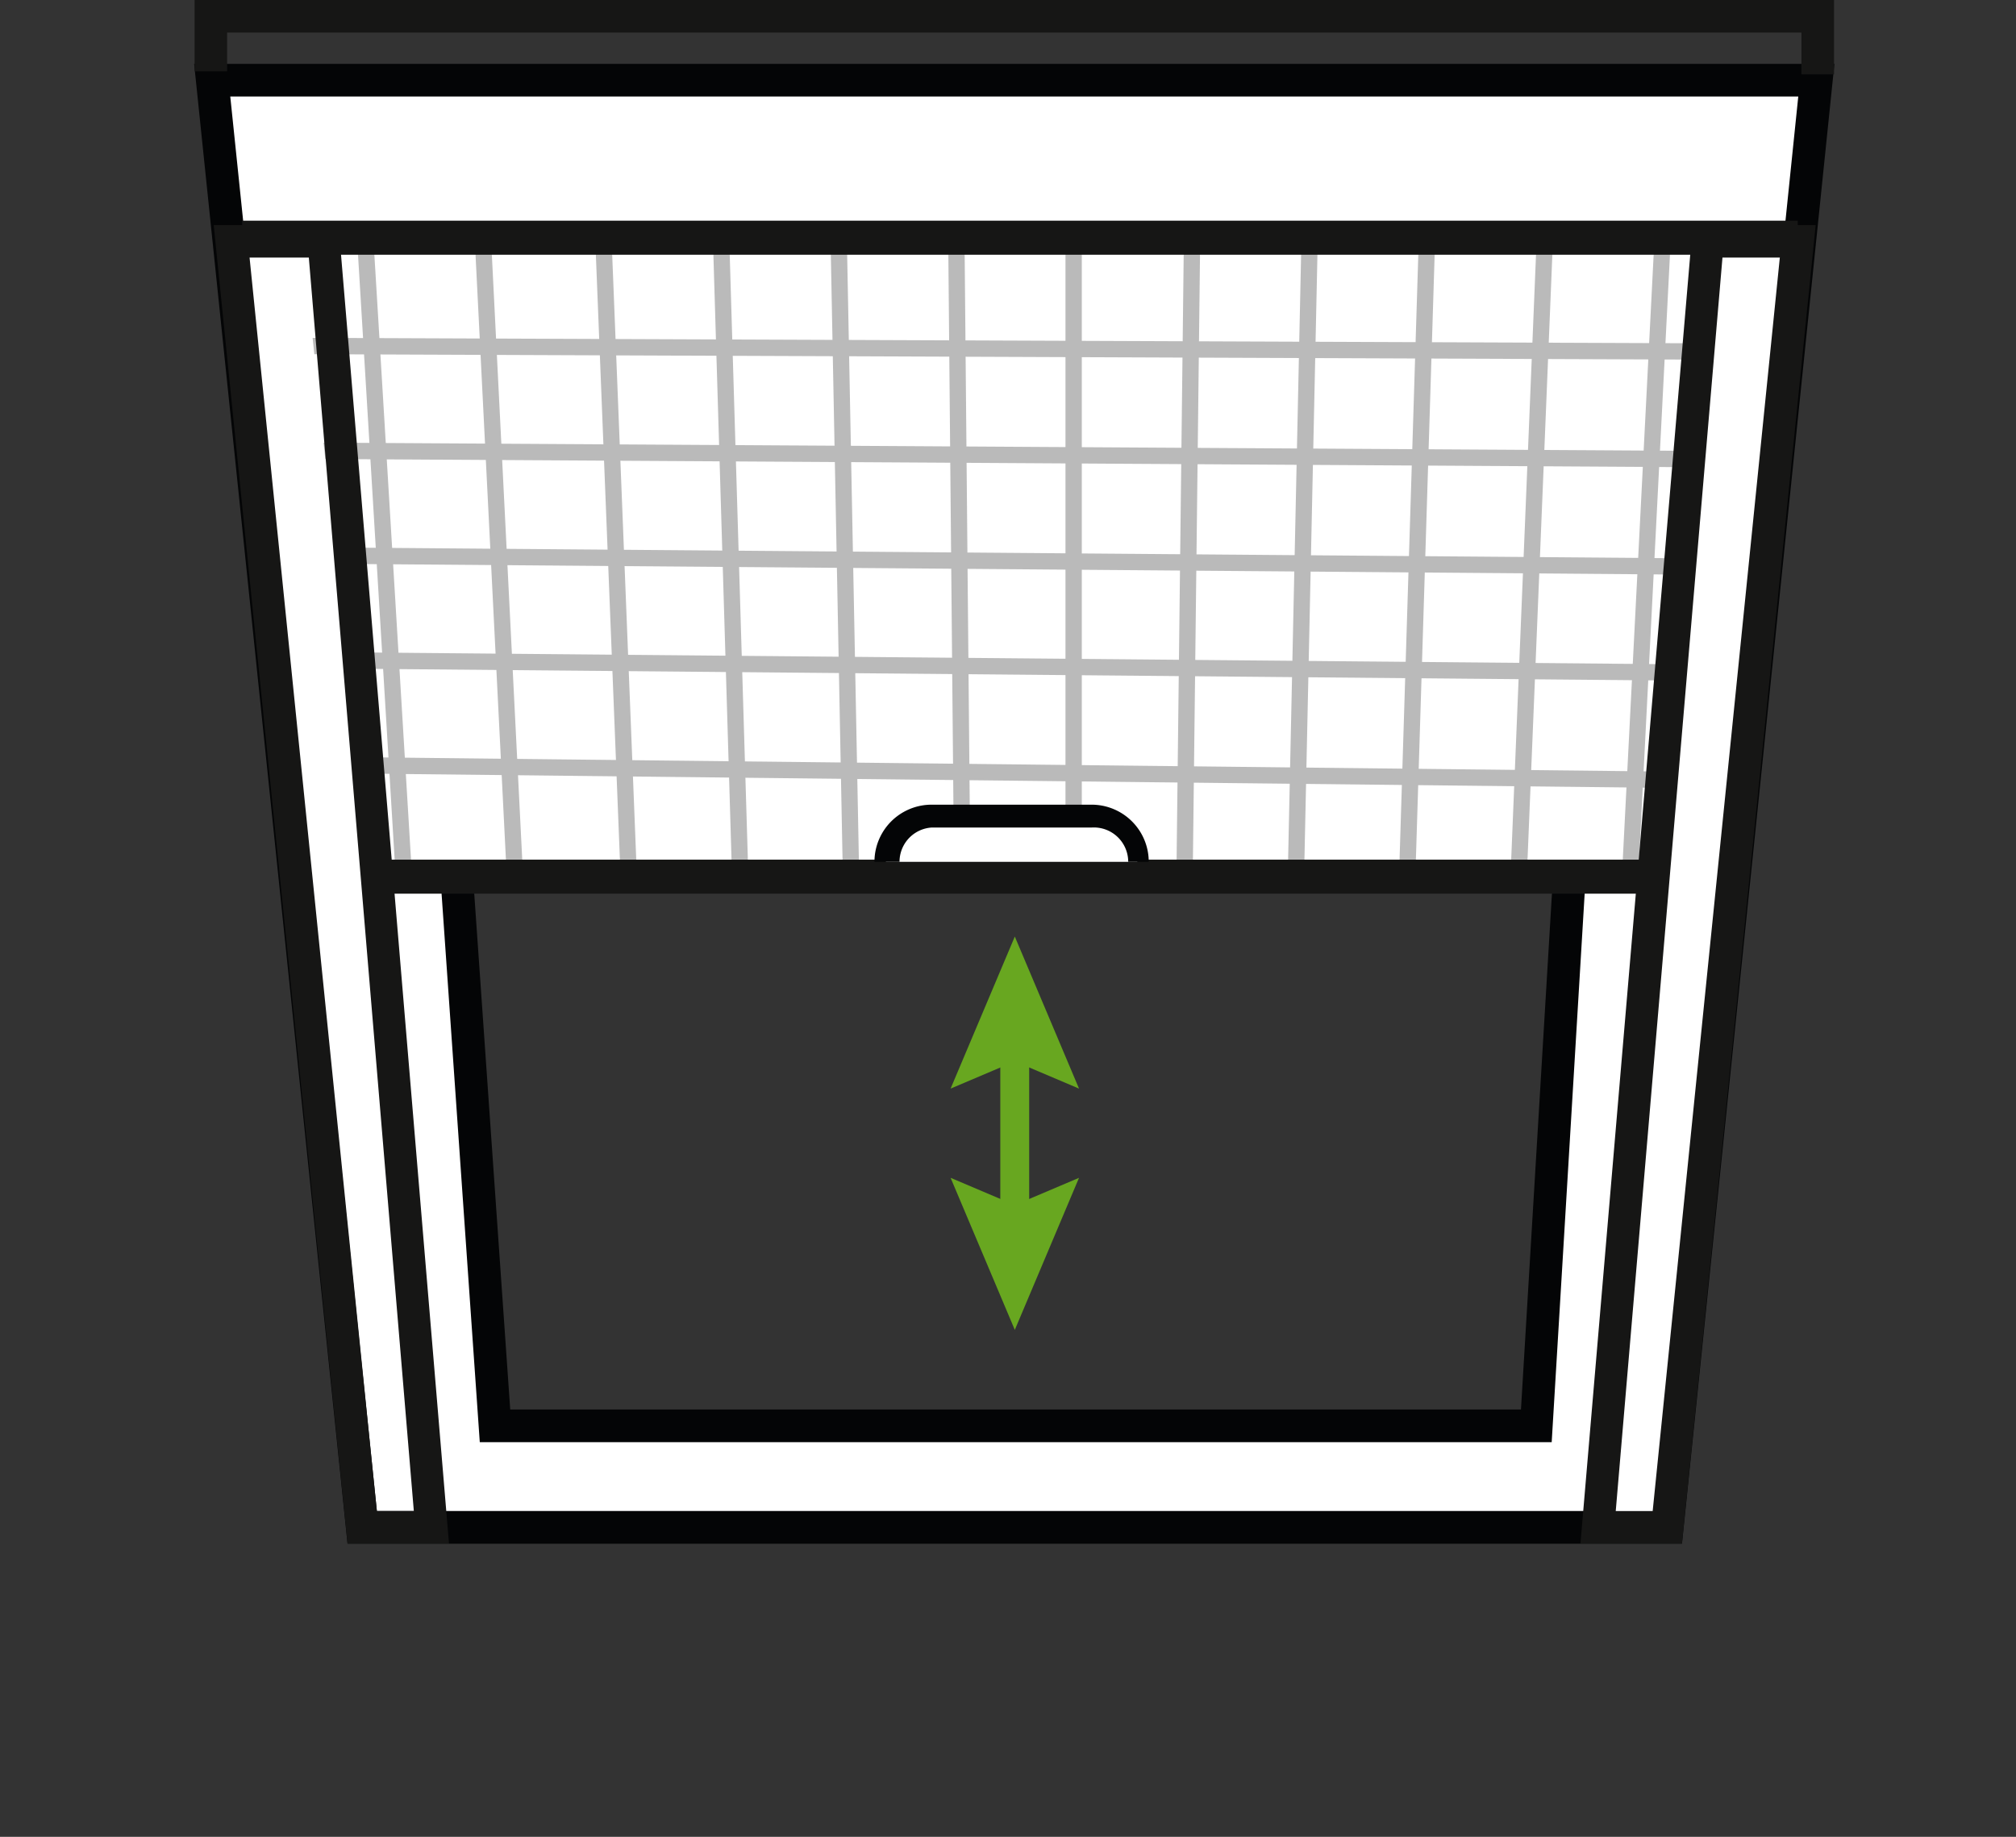
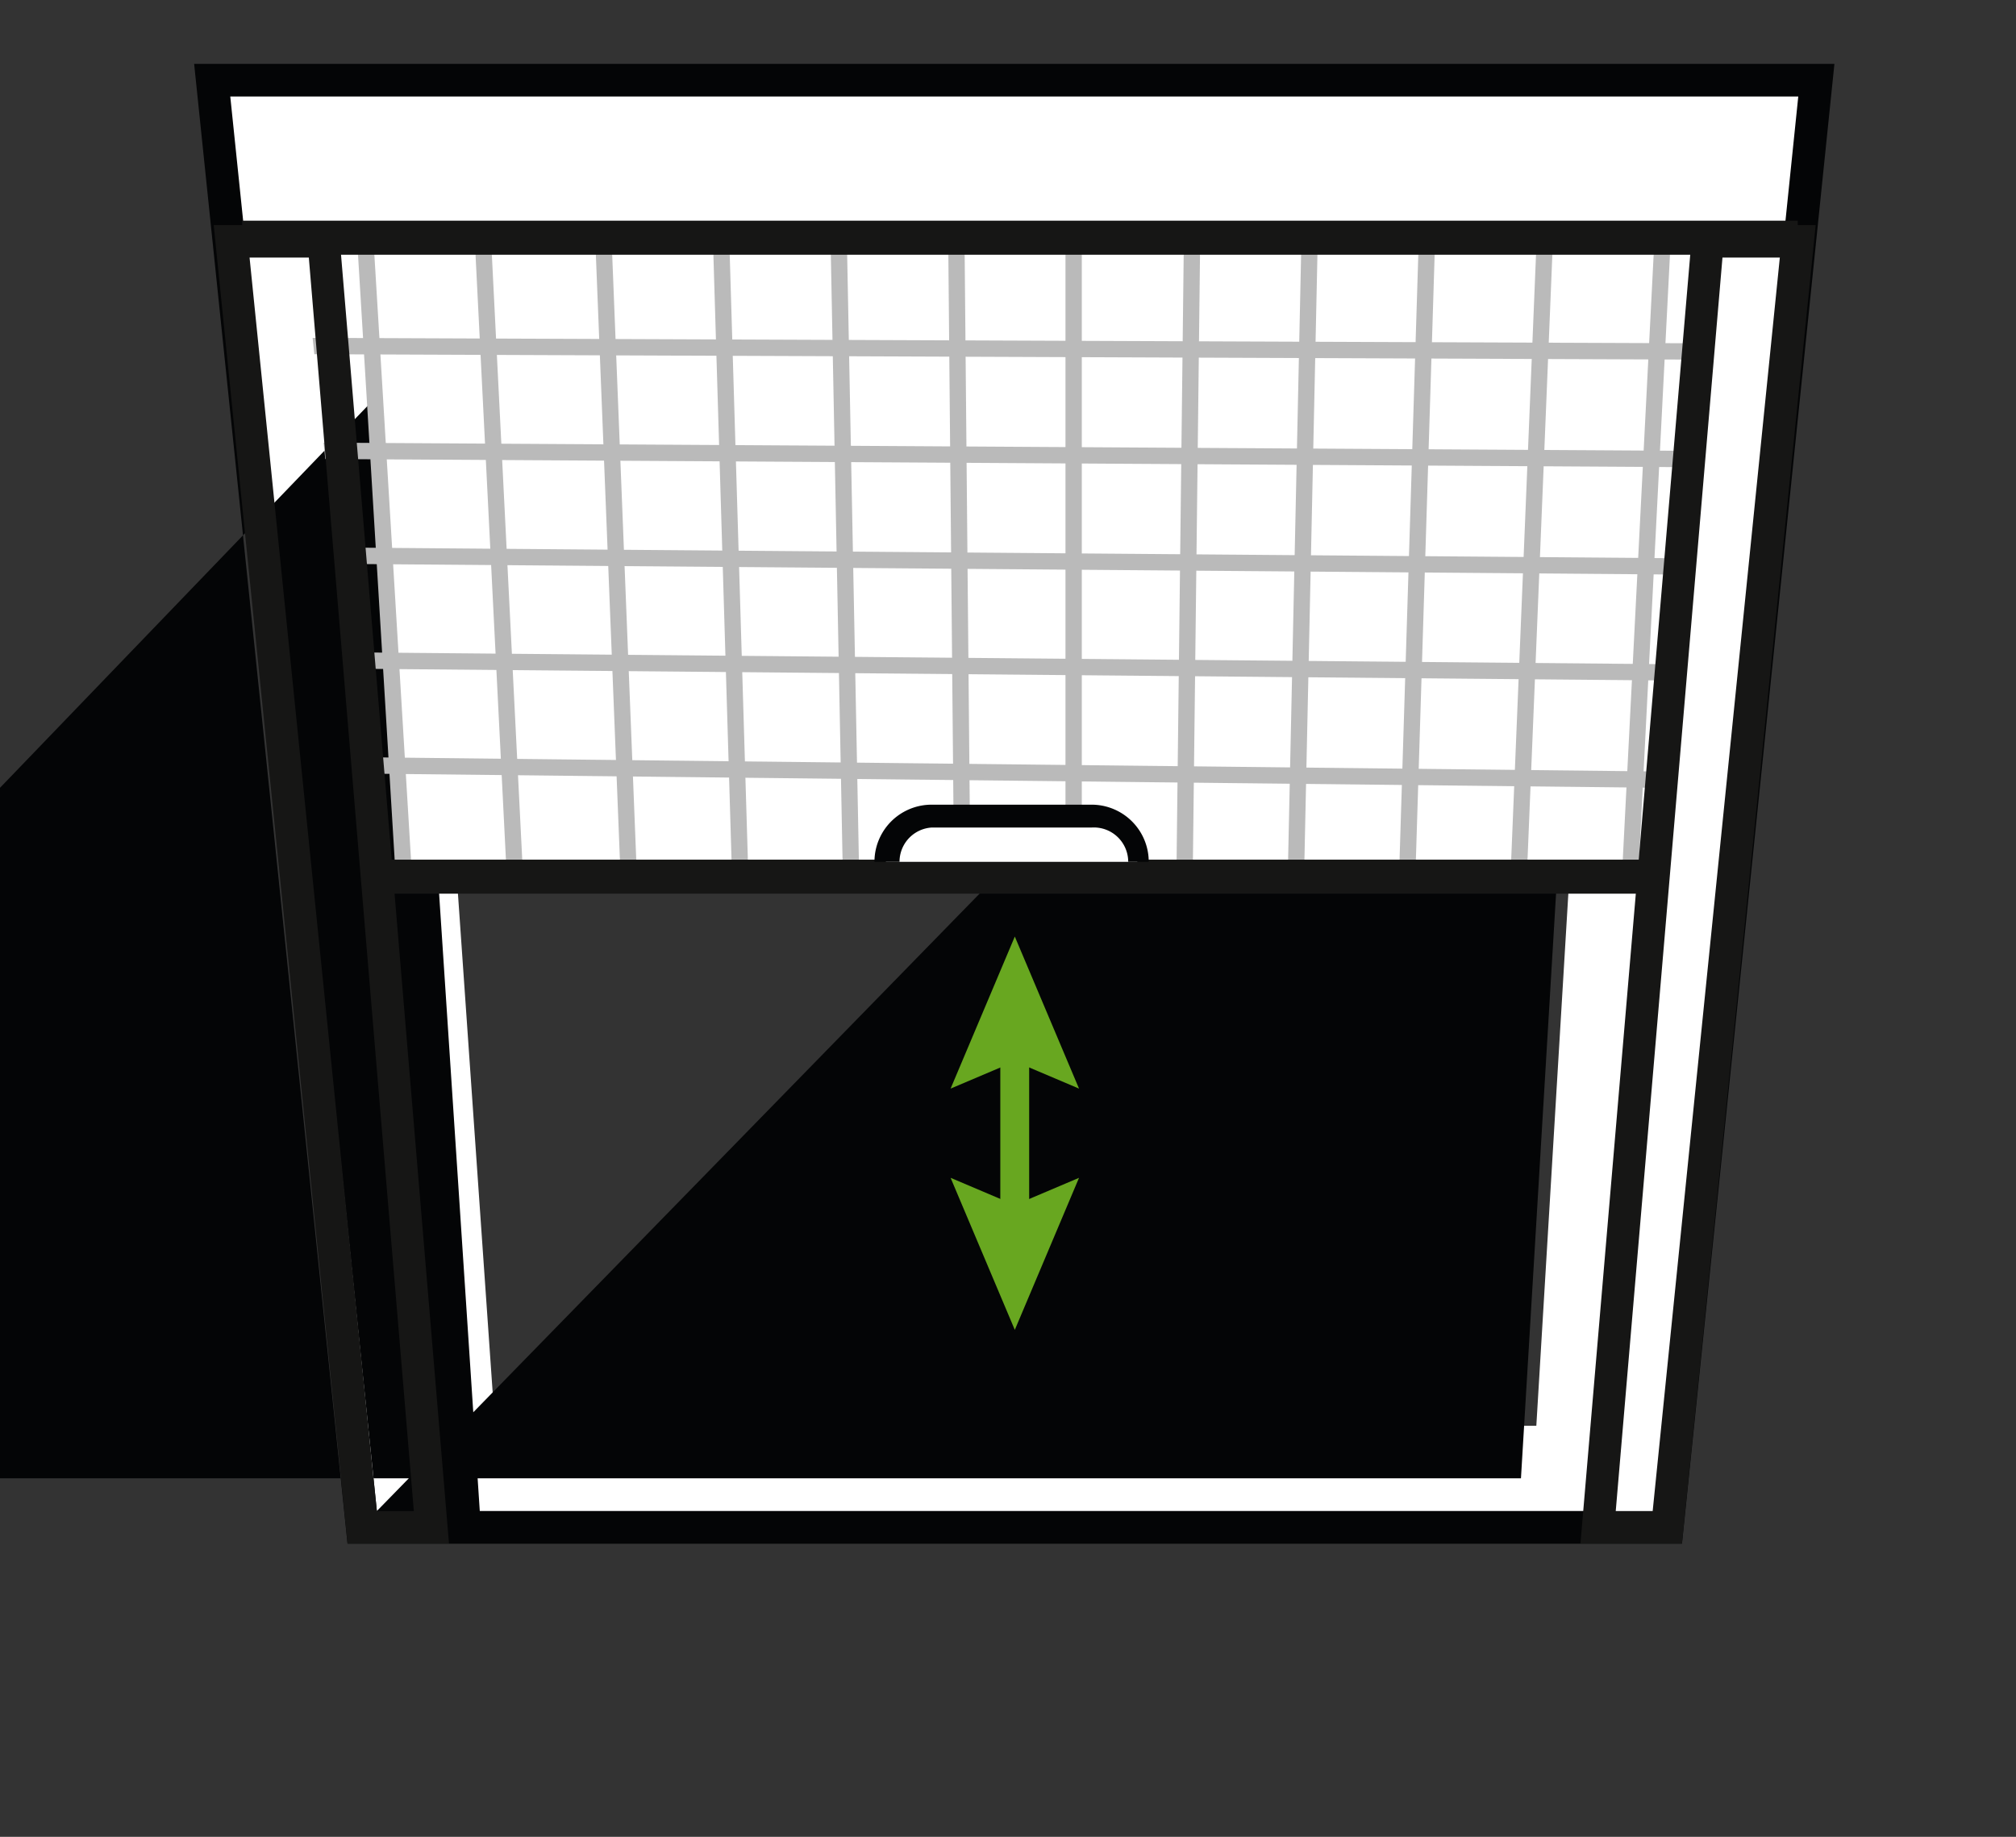
<svg xmlns="http://www.w3.org/2000/svg" width="135" height="123" viewBox="0 0 135 123">
  <rect x="0" y="0" width="135" height="123" fill="#333333" stroke="none" />
  <defs>
    <clipPath id="clip-path">
      <path id="Pfad_17473" data-name="Pfad 17473" d="M94.378,50.518H7.824L3.271,6.91H98.879Z" transform="translate(-3.271 -6.91)" fill="none" />
    </clipPath>
    <clipPath id="clip-path-2">
      <rect id="Rechteck_91443" data-name="Rechteck 91443" width="6.281" height="26.218" transform="translate(0 6.281) rotate(-90)" fill="none" />
    </clipPath>
  </defs>
  <g id="Grafik-Rollo-Dachfenster" transform="translate(-12542 -17537)">
    <rect id="Rechteck_1247" data-name="Rechteck 1247" width="135" height="123" transform="translate(12542 17537)" fill="#fff" opacity="0" />
    <g id="Rollo-Dachfenster" transform="translate(12589.828 17570.119)">
      <g id="Gruppe_147132" data-name="Gruppe 147132" transform="translate(-34.828 -33.12)">
        <g id="Gruppe_147129" data-name="Gruppe 147129" transform="translate(0 0)">
          <g id="Gruppe_147128" data-name="Gruppe 147128" transform="translate(0 4.278)">
            <g id="Gruppe_147091" data-name="Gruppe 147091">
              <path id="Pfad_17470" data-name="Pfad 17470" d="M.555,2.459,10.6,99.363H97.989l9.985-96.9ZM89.221,92.566H19.489L14.03,14.18,93.96,13.8Z" transform="translate(0.658 -1.366)" fill="#fff" />
-               <path id="Pfad_17471" data-name="Pfad 17471" d="M99.633,101.055H10.271L0,1.959H109.841ZM12.24,98.863H97.662l9.758-94.72h-105Zm78.668-4.606H19.128L13.516,13.693l82.259-.4Zm-69.741-2.19H88.85l4.6-76.587-77.6.375Z" transform="translate(0 -1.959)" fill="#040506" />
+               <path id="Pfad_17471" data-name="Pfad 17471" d="M99.633,101.055H10.271L0,1.959H109.841ZM12.24,98.863H97.662l9.758-94.72h-105ZH19.128L13.516,13.693l82.259-.4Zm-69.741-2.19H88.85l4.6-76.587-77.6.375Z" transform="translate(0 -1.959)" fill="#040506" />
            </g>
            <g id="Gruppe_147117" data-name="Gruppe 147117" transform="translate(7.148 10.816)">
              <g id="Gruppe_147116" data-name="Gruppe 147116" clip-path="url(#clip-path)">
                <g id="Gruppe_147115" data-name="Gruppe 147115" transform="translate(-0.309 -7.547)">
                  <g id="Gruppe_147092" data-name="Gruppe 147092" transform="translate(4.108)">
                    <path id="Pfad_17472" data-name="Pfad 17472" d="M91.9,77.539,9.4,75.923,5.01,3.455H95.959Z" transform="translate(-5.01 -3.455)" fill="#fff" />
                  </g>
                  <g id="Gruppe_147093" data-name="Gruppe 147093" transform="translate(19.723 0.937)">
                    <rect id="Rechteck_91418" data-name="Rechteck 91418" width="1.093" height="71.853" transform="translate(0 0.043) rotate(-2.277)" fill="#bababa" />
                  </g>
                  <g id="Gruppe_147094" data-name="Gruppe 147094" transform="translate(3.619 0.923)">
                    <rect id="Rechteck_91419" data-name="Rechteck 91419" width="1.093" height="71.643" transform="translate(0 0.066) rotate(-3.467)" fill="#bababa" />
                  </g>
                  <g id="Gruppe_147095" data-name="Gruppe 147095" transform="translate(11.576 0.929)">
                    <rect id="Rechteck_91420" data-name="Rechteck 91420" width="1.091" height="71.744" transform="translate(0 0.055) rotate(-2.877)" fill="#bababa" />
                  </g>
                  <g id="Gruppe_147096" data-name="Gruppe 147096" transform="translate(27.677 0.943)">
                    <rect id="Rechteck_91421" data-name="Rechteck 91421" width="1.093" height="71.966" transform="translate(0 0.033) rotate(-1.718)" fill="#bababa" />
                  </g>
                  <g id="Gruppe_147097" data-name="Gruppe 147097" transform="translate(35.632 0.952)">
                    <rect id="Rechteck_91422" data-name="Rechteck 91422" width="1.093" height="72.088" transform="translate(0 0.021) rotate(-1.109)" fill="#bababa" />
                  </g>
                  <g id="Gruppe_147098" data-name="Gruppe 147098" transform="translate(43.588 0.96)">
                    <rect id="Rechteck_91423" data-name="Rechteck 91423" width="1.093" height="72.215" transform="translate(0 0.01) rotate(-0.528)" fill="#bababa" />
                  </g>
                  <g id="Gruppe_147099" data-name="Gruppe 147099" transform="translate(51.51 0.967)">
                    <rect id="Rechteck_91424" data-name="Rechteck 91424" width="1.093" height="72.354" fill="#bababa" />
                  </g>
                  <g id="Gruppe_147100" data-name="Gruppe 147100" transform="translate(58.677 0.962)">
                    <rect id="Rechteck_91425" data-name="Rechteck 91425" width="72.498" height="1.093" transform="translate(0 72.493) rotate(-89.329)" fill="#bababa" />
                  </g>
                  <g id="Gruppe_147101" data-name="Gruppe 147101" transform="translate(65.912 0.96)">
                    <rect id="Rechteck_91426" data-name="Rechteck 91426" width="72.647" height="1.093" transform="translate(0 72.631) rotate(-88.769)" fill="#bababa" />
                  </g>
                  <g id="Gruppe_147102" data-name="Gruppe 147102" transform="translate(73.146 0.957)">
                    <rect id="Rechteck_91427" data-name="Rechteck 91427" width="72.807" height="1.093" transform="matrix(0.031, -1, 1, 0.031, 0, 72.771)" fill="#bababa" />
                  </g>
                  <g id="Gruppe_147103" data-name="Gruppe 147103" transform="translate(80.378 0.951)">
                    <rect id="Rechteck_91428" data-name="Rechteck 91428" width="72.972" height="1.093" transform="matrix(0.041, -0.999, 0.999, 0.041, 0, 72.911)" fill="#bababa" />
                  </g>
                  <g id="Gruppe_147104" data-name="Gruppe 147104" transform="translate(87.605 0.926)">
                    <rect id="Rechteck_91429" data-name="Rechteck 91429" width="73.146" height="1.091" transform="translate(0 73.073) rotate(-87.078)" fill="#bababa" />
                  </g>
                  <g id="Gruppe_147114" data-name="Gruppe 147114" transform="translate(0 8.061)">
                    <g id="Gruppe_147105" data-name="Gruppe 147105" transform="translate(0.467 7.016)">
                      <rect id="Rechteck_91430" data-name="Rechteck 91430" width="1.093" height="94.554" transform="translate(0 1.093) rotate(-89.776)" fill="#bababa" />
                    </g>
                    <g id="Gruppe_147106" data-name="Gruppe 147106" transform="translate(0.934 14.03)">
                      <rect id="Rechteck_91431" data-name="Rechteck 91431" width="1.093" height="93.687" transform="translate(0 1.093) rotate(-89.656)" fill="#bababa" />
                    </g>
                    <g id="Gruppe_147107" data-name="Gruppe 147107" transform="translate(1.4 21.046)">
                      <rect id="Rechteck_91432" data-name="Rechteck 91432" width="1.093" height="92.82" transform="matrix(0.008, -1, 1, 0.008, 0, 1.093)" fill="#bababa" />
                    </g>
                    <g id="Gruppe_147108" data-name="Gruppe 147108" transform="translate(1.866 28.061)">
                      <rect id="Rechteck_91433" data-name="Rechteck 91433" width="1.093" height="91.952" transform="matrix(0.009, -1, 1, 0.009, 0, 1.093)" fill="#bababa" />
                    </g>
                    <g id="Gruppe_147109" data-name="Gruppe 147109" transform="translate(2.332 35.077)">
                      <rect id="Rechteck_91434" data-name="Rechteck 91434" width="1.093" height="91.086" transform="matrix(0.011, -1, 1, 0.011, 0, 1.093)" fill="#bababa" />
                    </g>
                    <g id="Gruppe_147110" data-name="Gruppe 147110" transform="translate(2.799 42.093)">
                      <rect id="Rechteck_91435" data-name="Rechteck 91435" width="1.093" height="90.221" transform="translate(0 1.093) rotate(-89.255)" fill="#bababa" />
                    </g>
                    <g id="Gruppe_147111" data-name="Gruppe 147111" transform="translate(3.266 49.109)">
                      <rect id="Rechteck_91436" data-name="Rechteck 91436" width="1.093" height="89.353" transform="translate(0 1.093) rotate(-89.124)" fill="#bababa" />
                    </g>
                    <g id="Gruppe_147112" data-name="Gruppe 147112" transform="translate(3.733 56.123)">
                      <rect id="Rechteck_91437" data-name="Rechteck 91437" width="1.093" height="88.489" transform="translate(0 1.093) rotate(-89.026)" fill="#bababa" />
                    </g>
                    <g id="Gruppe_147113" data-name="Gruppe 147113">
                      <rect id="Rechteck_91438" data-name="Rechteck 91438" width="1.093" height="95.423" transform="translate(0 1.093) rotate(-89.885)" fill="#bababa" />
                    </g>
                  </g>
                </g>
              </g>
            </g>
            <g id="Gruppe_147118" data-name="Gruppe 147118" transform="translate(1.312 10.797)">
              <path id="Pfad_17474" data-name="Pfad 17474" d="M16.354,95.181H9.562L.6,6.9H8.958Zm-4.832-2.17H14L6.968,9.073H3Z" transform="translate(-0.6 -6.9)" fill="#161615" />
            </g>
            <g id="Gruppe_147119" data-name="Gruppe 147119" transform="translate(92.835 10.797)">
              <path id="Pfad_17475" data-name="Pfad 17475" d="M47.664,93.5H43.031L50.365,7.4H56.4Z" transform="translate(-41.851 -6.31)" fill="#fff" />
              <path id="Pfad_17476" data-name="Pfad 17476" d="M49.286,95.181H42.491L50.011,6.9h8.23Zm-4.433-2.17h2.473L55.841,9.073H52Z" transform="translate(-42.491 -6.9)" fill="#161615" />
            </g>
            <g id="Gruppe_147120" data-name="Gruppe 147120" transform="translate(12.319 53.288)">
              <rect id="Rechteck_91439" data-name="Rechteck 91439" width="85.389" height="2.279" fill="#161615" />
            </g>
            <g id="Gruppe_147121" data-name="Gruppe 147121" transform="translate(3.214 10.501)">
              <rect id="Rechteck_91440" data-name="Rechteck 91440" width="104.172" height="2.279" fill="#161615" />
            </g>
            <g id="Gruppe_147127" data-name="Gruppe 147127" transform="translate(50.656 58.438)">
              <g id="Gruppe_147122" data-name="Gruppe 147122" transform="translate(3.329 6.923)">
                <rect id="Rechteck_91441" data-name="Rechteck 91441" width="1.933" height="12.494" fill="#68a720" />
              </g>
              <g id="Gruppe_147124" data-name="Gruppe 147124" transform="translate(0 0)">
                <g id="Gruppe_147123" data-name="Gruppe 147123">
                  <path id="Pfad_17477" data-name="Pfad 17477" d="M23.185,38.888l4.3-1.825,4.3,1.825-4.3-10.182Z" transform="translate(-23.185 -28.706)" fill="#68a720" />
                </g>
              </g>
              <g id="Gruppe_147126" data-name="Gruppe 147126" transform="translate(0 16.156)">
                <g id="Gruppe_147125" data-name="Gruppe 147125" transform="translate(0 0)">
                  <path id="Pfad_17478" data-name="Pfad 17478" d="M23.185,36.1l4.3,1.825,4.3-1.825-4.3,10.182Z" transform="translate(-23.185 -36.1)" fill="#68a720" />
                </g>
              </g>
            </g>
          </g>
-           <path id="Pfad_17479" data-name="Pfad 17479" d="M109.605,4.79h-2.182V1.99H2V4.585H-.179V-.192H109.605Z" transform="translate(0.209 0.192)" fill="#161615" />
        </g>
        <g id="Gruppe_147131" data-name="Gruppe 147131" transform="translate(41.812 51.431)">
          <g id="Gruppe_147130" data-name="Gruppe 147130" clip-path="url(#clip-path-2)">
            <rect id="Rechteck_91442" data-name="Rechteck 91442" width="16.835" height="6.122" rx="1.941" transform="translate(21.347 9.342) rotate(180)" fill="#fff" />
            <path id="Rechteck_91442_-_Kontur" data-name="Rechteck 91442 - Kontur" d="M3.826,0H14.54a3.826,3.826,0,1,1,0,7.653H3.826A3.826,3.826,0,1,1,3.826,0ZM14.54,6.122a2.3,2.3,0,0,0,0-4.59H3.826a2.3,2.3,0,1,0,0,4.59Z" transform="translate(22.112 10.107) rotate(180)" fill="#040506" />
          </g>
        </g>
      </g>
    </g>
  </g>
</svg>